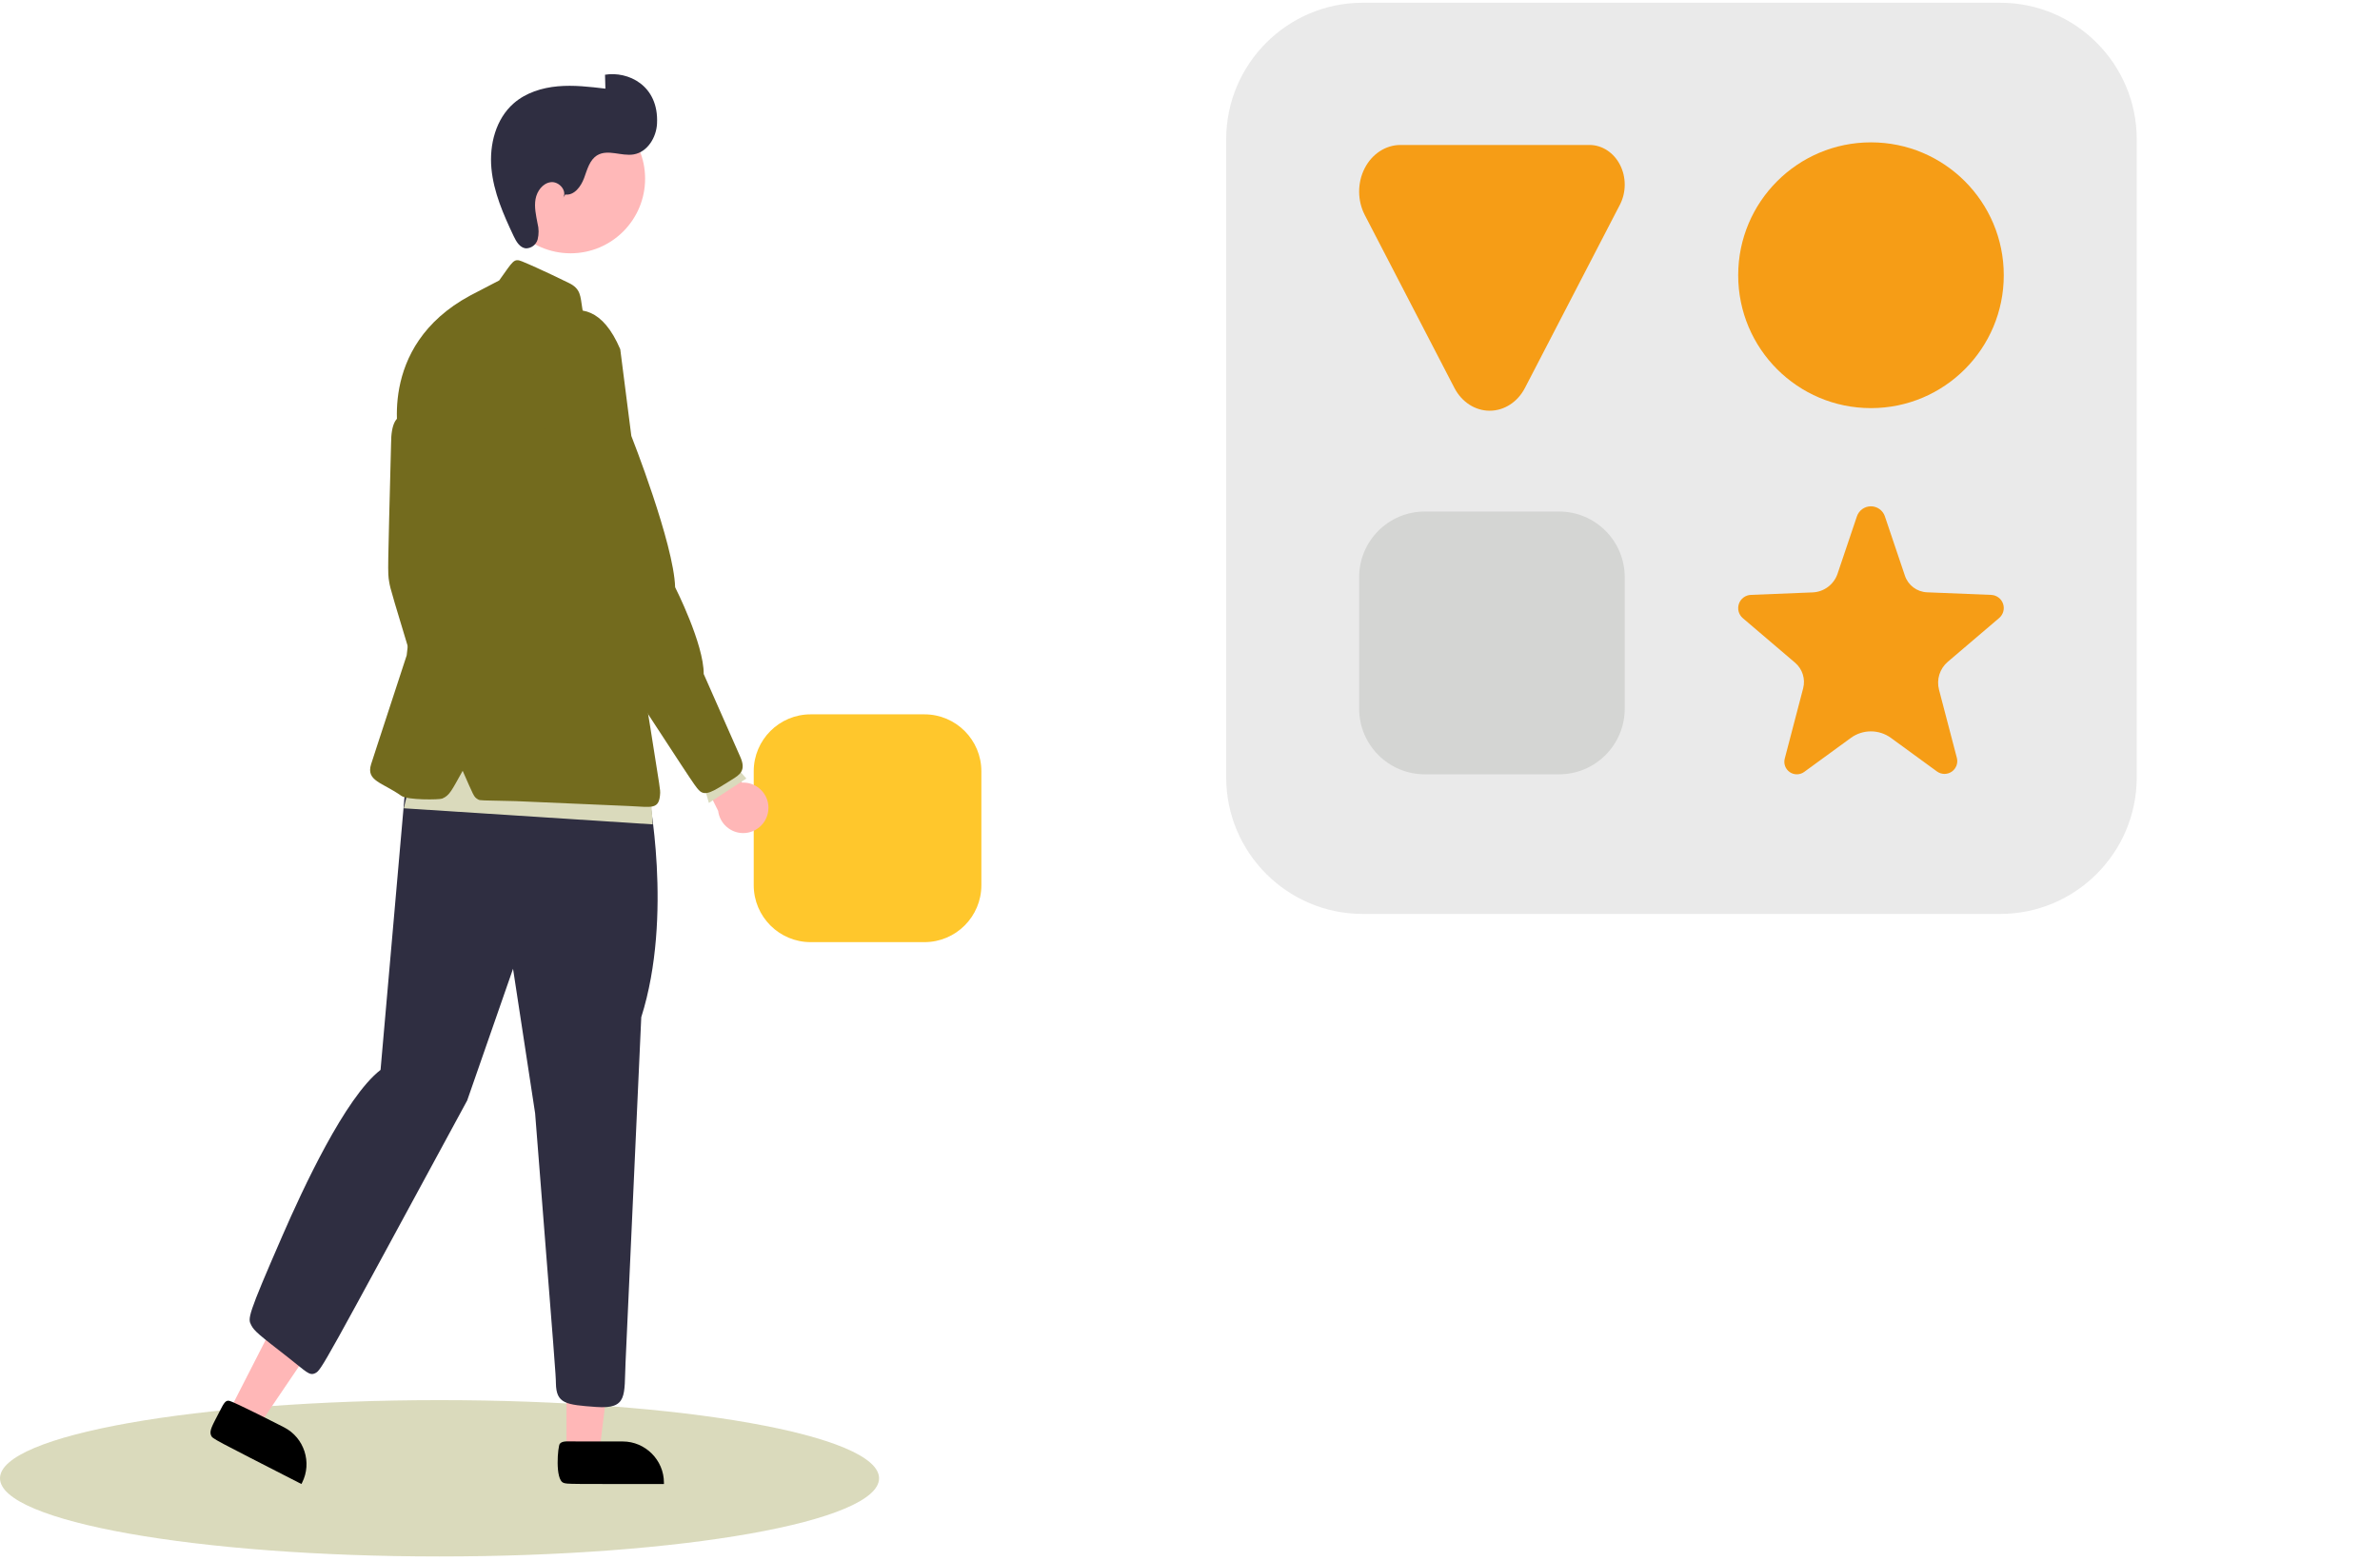
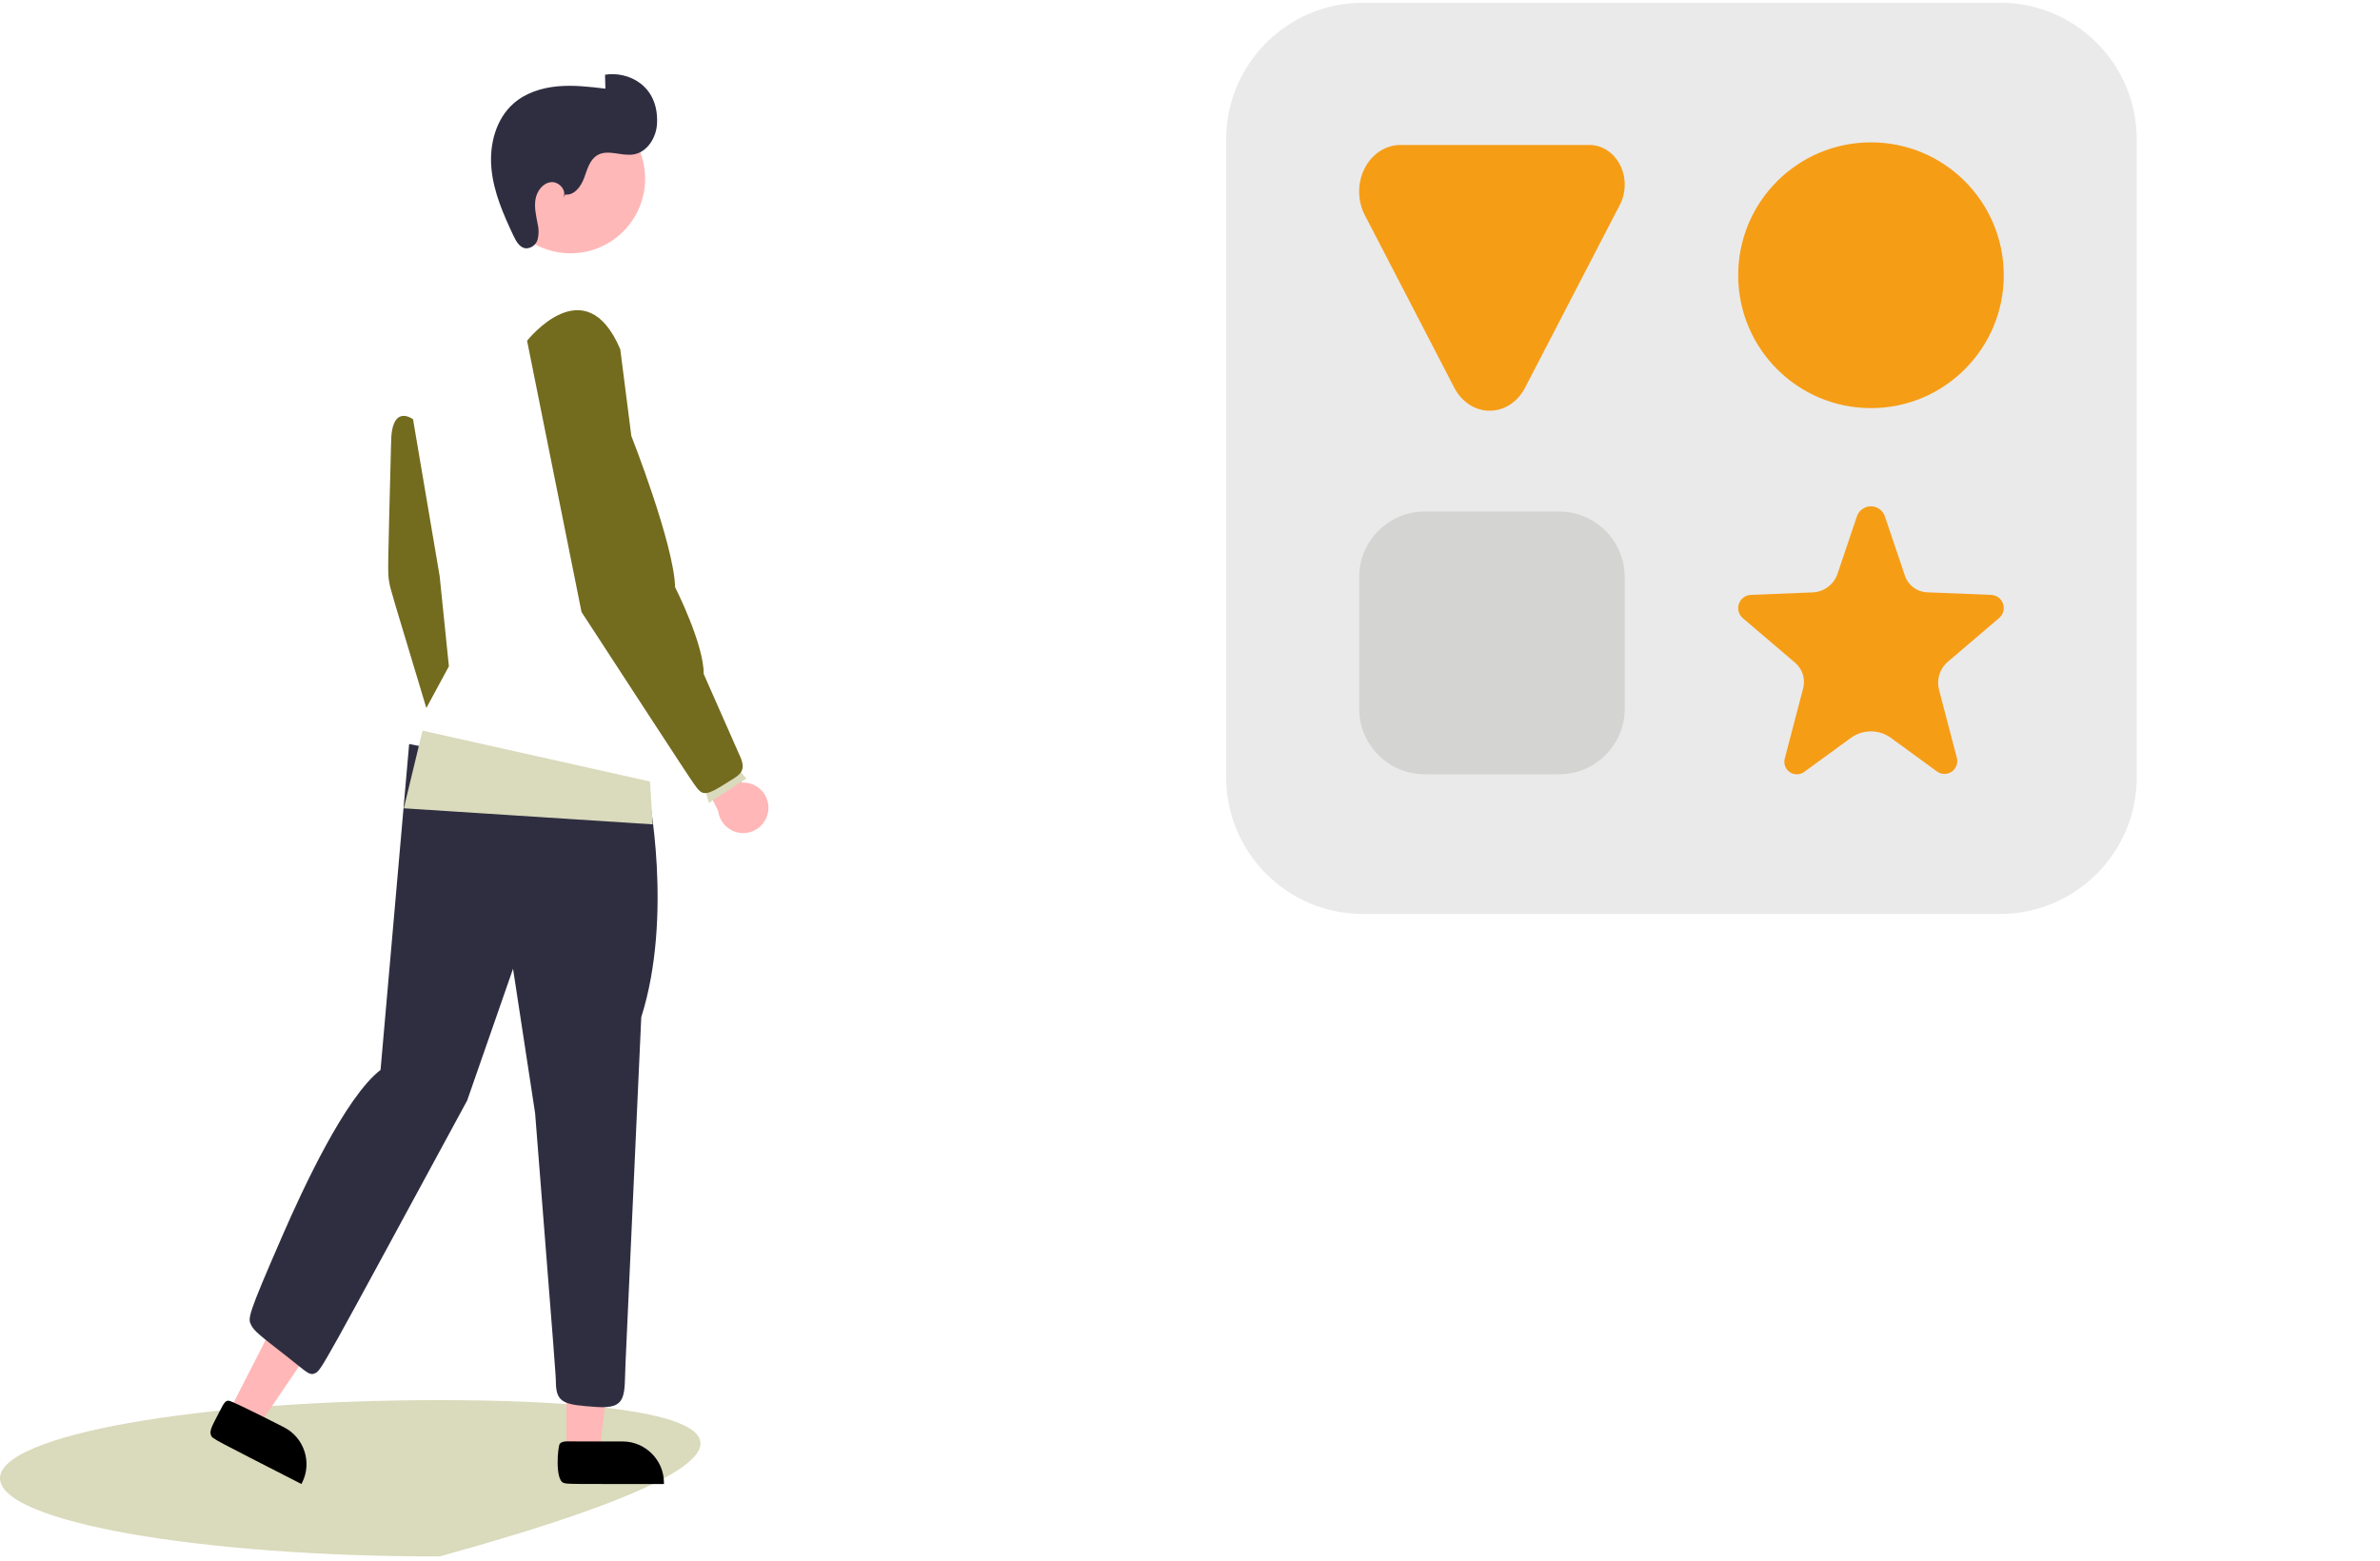
<svg xmlns="http://www.w3.org/2000/svg" width="340" height="223" viewBox="0 0 340 223" fill="none">
  <g clip-path="url(#clip0_2625_4485)">
-     <path fill-rule="evenodd" clip-rule="evenodd" d="M140.196 110.204V126.478C140.196 130.969 136.552 134.615 132.065 134.615H115.805C111.318 134.615 107.675 130.969 107.675 126.478V110.204C107.675 105.713 111.318 102.067 115.805 102.067H132.065C136.552 102.067 140.196 105.713 140.196 110.204Z" fill="#FFC72C" />
    <path d="M109.752 115.843C109.77 115.698 109.779 115.552 109.779 115.406C109.779 113.438 108.161 111.818 106.194 111.818C106.129 111.818 106.063 111.82 105.998 111.824L102.451 104.434L97.438 105.496L102.594 115.862C102.813 117.664 104.358 119.034 106.172 119.034C107.993 119.034 109.542 117.653 109.752 115.843Z" fill="#FFB7B7" />
-     <path d="M62.79 222.392C97.469 222.392 125.581 217.391 125.581 211.223C125.581 205.055 97.469 200.055 62.79 200.055C28.112 200.055 0 205.055 0 211.223C0 217.391 28.112 222.392 62.79 222.392Z" fill="#DADABC" />
+     <path d="M62.79 222.392C125.581 205.055 97.469 200.055 62.79 200.055C28.112 200.055 0 205.055 0 211.223C0 217.391 28.112 222.392 62.79 222.392Z" fill="#DADABC" />
    <path d="M32.742 201.646L36.914 203.783L47.136 188.694L40.978 185.54L32.742 201.646Z" fill="#FFB7B7" />
    <path d="M32.717 200.148C33.391 200.259 39.969 203.628 40.592 203.947C43.464 205.419 44.618 208.995 43.148 211.87L43.061 212.04C30.45 205.581 30.374 205.589 30.16 205.117C29.848 204.427 30.351 203.671 31.346 201.719C31.971 200.491 32.207 200.064 32.717 200.148Z" fill="black" />
    <path d="M80.93 207.493L85.617 207.493L87.847 189.399H80.929L80.93 207.493Z" fill="#FFB7B7" />
    <path d="M79.972 206.291C80.382 205.826 81.025 205.962 82.874 205.962C84.904 205.961 88.965 205.961 88.965 205.961C92.192 205.962 94.847 208.619 94.847 211.848V212.04C81.081 212.04 81.065 212.065 80.516 211.877C79.246 211.443 79.692 206.609 79.972 206.291Z" fill="black" />
    <path d="M60.906 101.159L64.127 95.207L62.806 82.312L59.006 59.91C59.006 59.91 55.868 57.503 55.868 63.382C55.399 81.767 55.368 81.779 55.594 83.122C55.784 84.249 55.802 84.234 60.906 101.159Z" fill="#736B1E" />
    <path d="M35.892 189.345C35.39 188.378 35.292 188.154 40.381 176.48C43.228 169.947 49.295 156.804 54.365 152.869L58.45 106.309L92.58 113.043C92.58 113.043 96.219 130.783 91.609 145.341C90.86 161.8 90.111 178.26 89.362 194.72C89.15 199.364 89.717 201.363 85.162 201.031C80.816 200.715 79.466 200.564 79.415 197.644C79.391 196.292 79.383 196.315 76.445 159.061L73.291 138.42L66.74 157.24C45.926 195.625 45.929 195.76 45.025 196.205C44.191 196.615 43.746 195.974 41.215 193.999C36.98 190.696 36.345 190.216 35.892 189.345Z" fill="#2F2E41" />
    <path d="M81.507 36.192C87.39 36.192 92.158 31.419 92.158 25.532C92.158 19.645 87.39 14.872 81.507 14.872C75.625 14.872 70.856 19.645 70.856 25.532C70.856 31.419 75.625 36.192 81.507 36.192Z" fill="#FFB8B8" />
    <path d="M86.431 10.677L86.486 12.666C84.224 12.397 81.942 12.127 79.673 12.333C77.404 12.538 75.119 13.256 73.4 14.752C70.827 16.989 69.888 20.672 70.203 24.068C70.519 27.464 71.919 30.654 73.379 33.736C73.746 34.512 74.254 35.387 75.106 35.486C75.898 35.497 76.602 34.966 76.809 34.201C76.993 33.448 76.986 32.662 76.789 31.913C76.574 30.768 76.302 29.598 76.505 28.451C76.707 27.304 77.532 26.171 78.687 26.03C79.842 25.89 81.024 27.211 80.469 28.235L80.754 27.793C82.03 27.959 82.993 26.652 83.44 25.443C83.887 24.235 84.227 22.827 85.337 22.175C86.854 21.283 88.794 22.355 90.529 22.061C92.487 21.729 93.761 19.651 93.861 17.666C94.138 12.139 89.665 10.142 86.431 10.677Z" fill="#2F2E41" />
    <path d="M93.239 117.787L57.685 115.491L60.361 104.396L92.857 111.665L93.239 117.787Z" fill="#DADABC" />
-     <path d="M53.016 109.189C53.409 107.94 53.422 107.953 58.098 93.637L59.915 77.931L57.107 63.134C57.107 63.134 53.573 49.546 67.183 42.22L71.313 40.071C73.292 37.321 73.376 36.857 74.572 37.347C77.127 38.393 81.237 40.418 81.277 40.437C82.983 41.269 82.899 42.304 83.183 44.048C94.325 112.639 94.34 112.646 94.311 113.277C94.198 115.754 93.182 115.309 89.886 115.167C84.493 114.934 79.101 114.701 73.708 114.468C68.597 114.359 68.581 114.383 68.322 114.239C67.646 113.864 67.711 113.759 66.096 110.135C64.533 112.919 64.252 113.651 63.173 114.104C62.751 114.281 58.212 114.334 57.334 113.711C54.62 111.784 52.257 111.6 53.016 109.189Z" fill="#736B1E" />
    <path d="M100.502 112.048L101.267 114.726L106.619 111.238L104.599 108.923L100.502 112.048Z" fill="#DADABC" />
    <path d="M99.82 112.879C99.169 112.175 99.183 112.164 83.077 87.448L75.298 48.692C75.298 48.692 83.594 38.091 88.609 49.906L90.19 62.288C90.19 62.288 96.264 77.678 96.447 83.905C96.447 83.905 100.565 92.031 100.528 96.3C102.274 100.256 104.02 104.213 105.766 108.169C106.631 110.128 105.655 110.708 104.549 111.4C101.815 113.11 100.737 113.868 99.82 112.879Z" fill="#736B1E" />
    <path fill-rule="evenodd" clip-rule="evenodd" d="M305.25 19.921V111.056C305.25 121.834 296.507 130.585 285.738 130.585H194.68C183.911 130.585 175.167 121.834 175.167 111.056V19.921C175.167 9.142 183.911 0.392 194.68 0.392H285.738C296.507 0.392 305.25 9.142 305.25 19.921Z" fill="#EAEAEA" />
    <path fill-rule="evenodd" clip-rule="evenodd" d="M232.105 82.475V101.249C232.105 106.43 227.902 110.637 222.725 110.637H203.543C198.366 110.637 194.164 106.43 194.164 101.249V82.475C194.164 77.294 198.366 73.088 203.543 73.088H222.725C227.902 73.088 232.105 77.294 232.105 82.475Z" fill="#D4D5D3" />
    <path d="M267.283 58.313C277.76 58.313 286.253 49.812 286.253 39.326C286.253 28.84 277.76 20.34 267.283 20.34C256.806 20.34 248.313 28.84 248.313 39.326C248.313 49.812 256.806 58.313 267.283 58.313Z" fill="#F69D16" />
    <path fill-rule="evenodd" clip-rule="evenodd" d="M265.273 73.778C265.563 72.92 266.367 72.343 267.271 72.343C268.176 72.343 268.98 72.92 269.269 73.778C270.259 76.712 271.397 80.085 272.131 82.259C272.593 83.63 273.852 84.573 275.296 84.631C277.694 84.728 281.446 84.879 284.455 85.001C285.226 85.032 285.899 85.533 286.151 86.262C286.402 86.992 286.182 87.802 285.595 88.302C283.203 90.341 280.173 92.924 278.254 94.56C277.106 95.539 276.619 97.089 277.002 98.55C277.659 101.062 278.713 105.086 279.551 108.289C279.747 109.037 279.452 109.826 278.814 110.262C278.176 110.697 277.334 110.684 276.71 110.229C274.583 108.678 272.043 106.826 270.135 105.434C268.428 104.19 266.114 104.19 264.408 105.434C262.472 106.846 259.889 108.73 257.743 110.294C257.133 110.739 256.309 110.752 255.685 110.326C255.061 109.9 254.772 109.127 254.963 108.396C255.828 105.093 256.931 100.879 257.591 98.357C257.943 97.014 257.495 95.589 256.439 94.689C254.539 93.069 251.428 90.416 248.976 88.326C248.385 87.822 248.162 87.006 248.416 86.271C248.67 85.535 249.348 85.031 250.125 84.999C253.002 84.883 256.549 84.74 258.941 84.644C260.569 84.578 261.988 83.514 262.509 81.969C263.244 79.793 264.326 76.585 265.273 73.778Z" fill="#F69D16" />
    <path fill-rule="evenodd" clip-rule="evenodd" d="M207.773 55.428C208.818 57.445 210.737 58.685 212.811 58.685C214.886 58.685 216.805 57.445 217.85 55.428C221.902 47.609 227.539 36.73 231.418 29.246C232.327 27.491 232.334 25.322 231.435 23.561C230.536 21.799 228.869 20.713 227.064 20.713H200.076C197.959 20.713 196.004 21.987 194.949 24.053C193.895 26.119 193.902 28.663 194.969 30.721C198.798 38.109 203.98 48.109 207.773 55.428Z" fill="#F69D16" />
  </g>
  <defs>
    <clipPath id="clip0_2625_4485">
      <rect width="340" height="222" fill="white" transform="translate(0 0.392)" />
    </clipPath>
  </defs>
</svg>